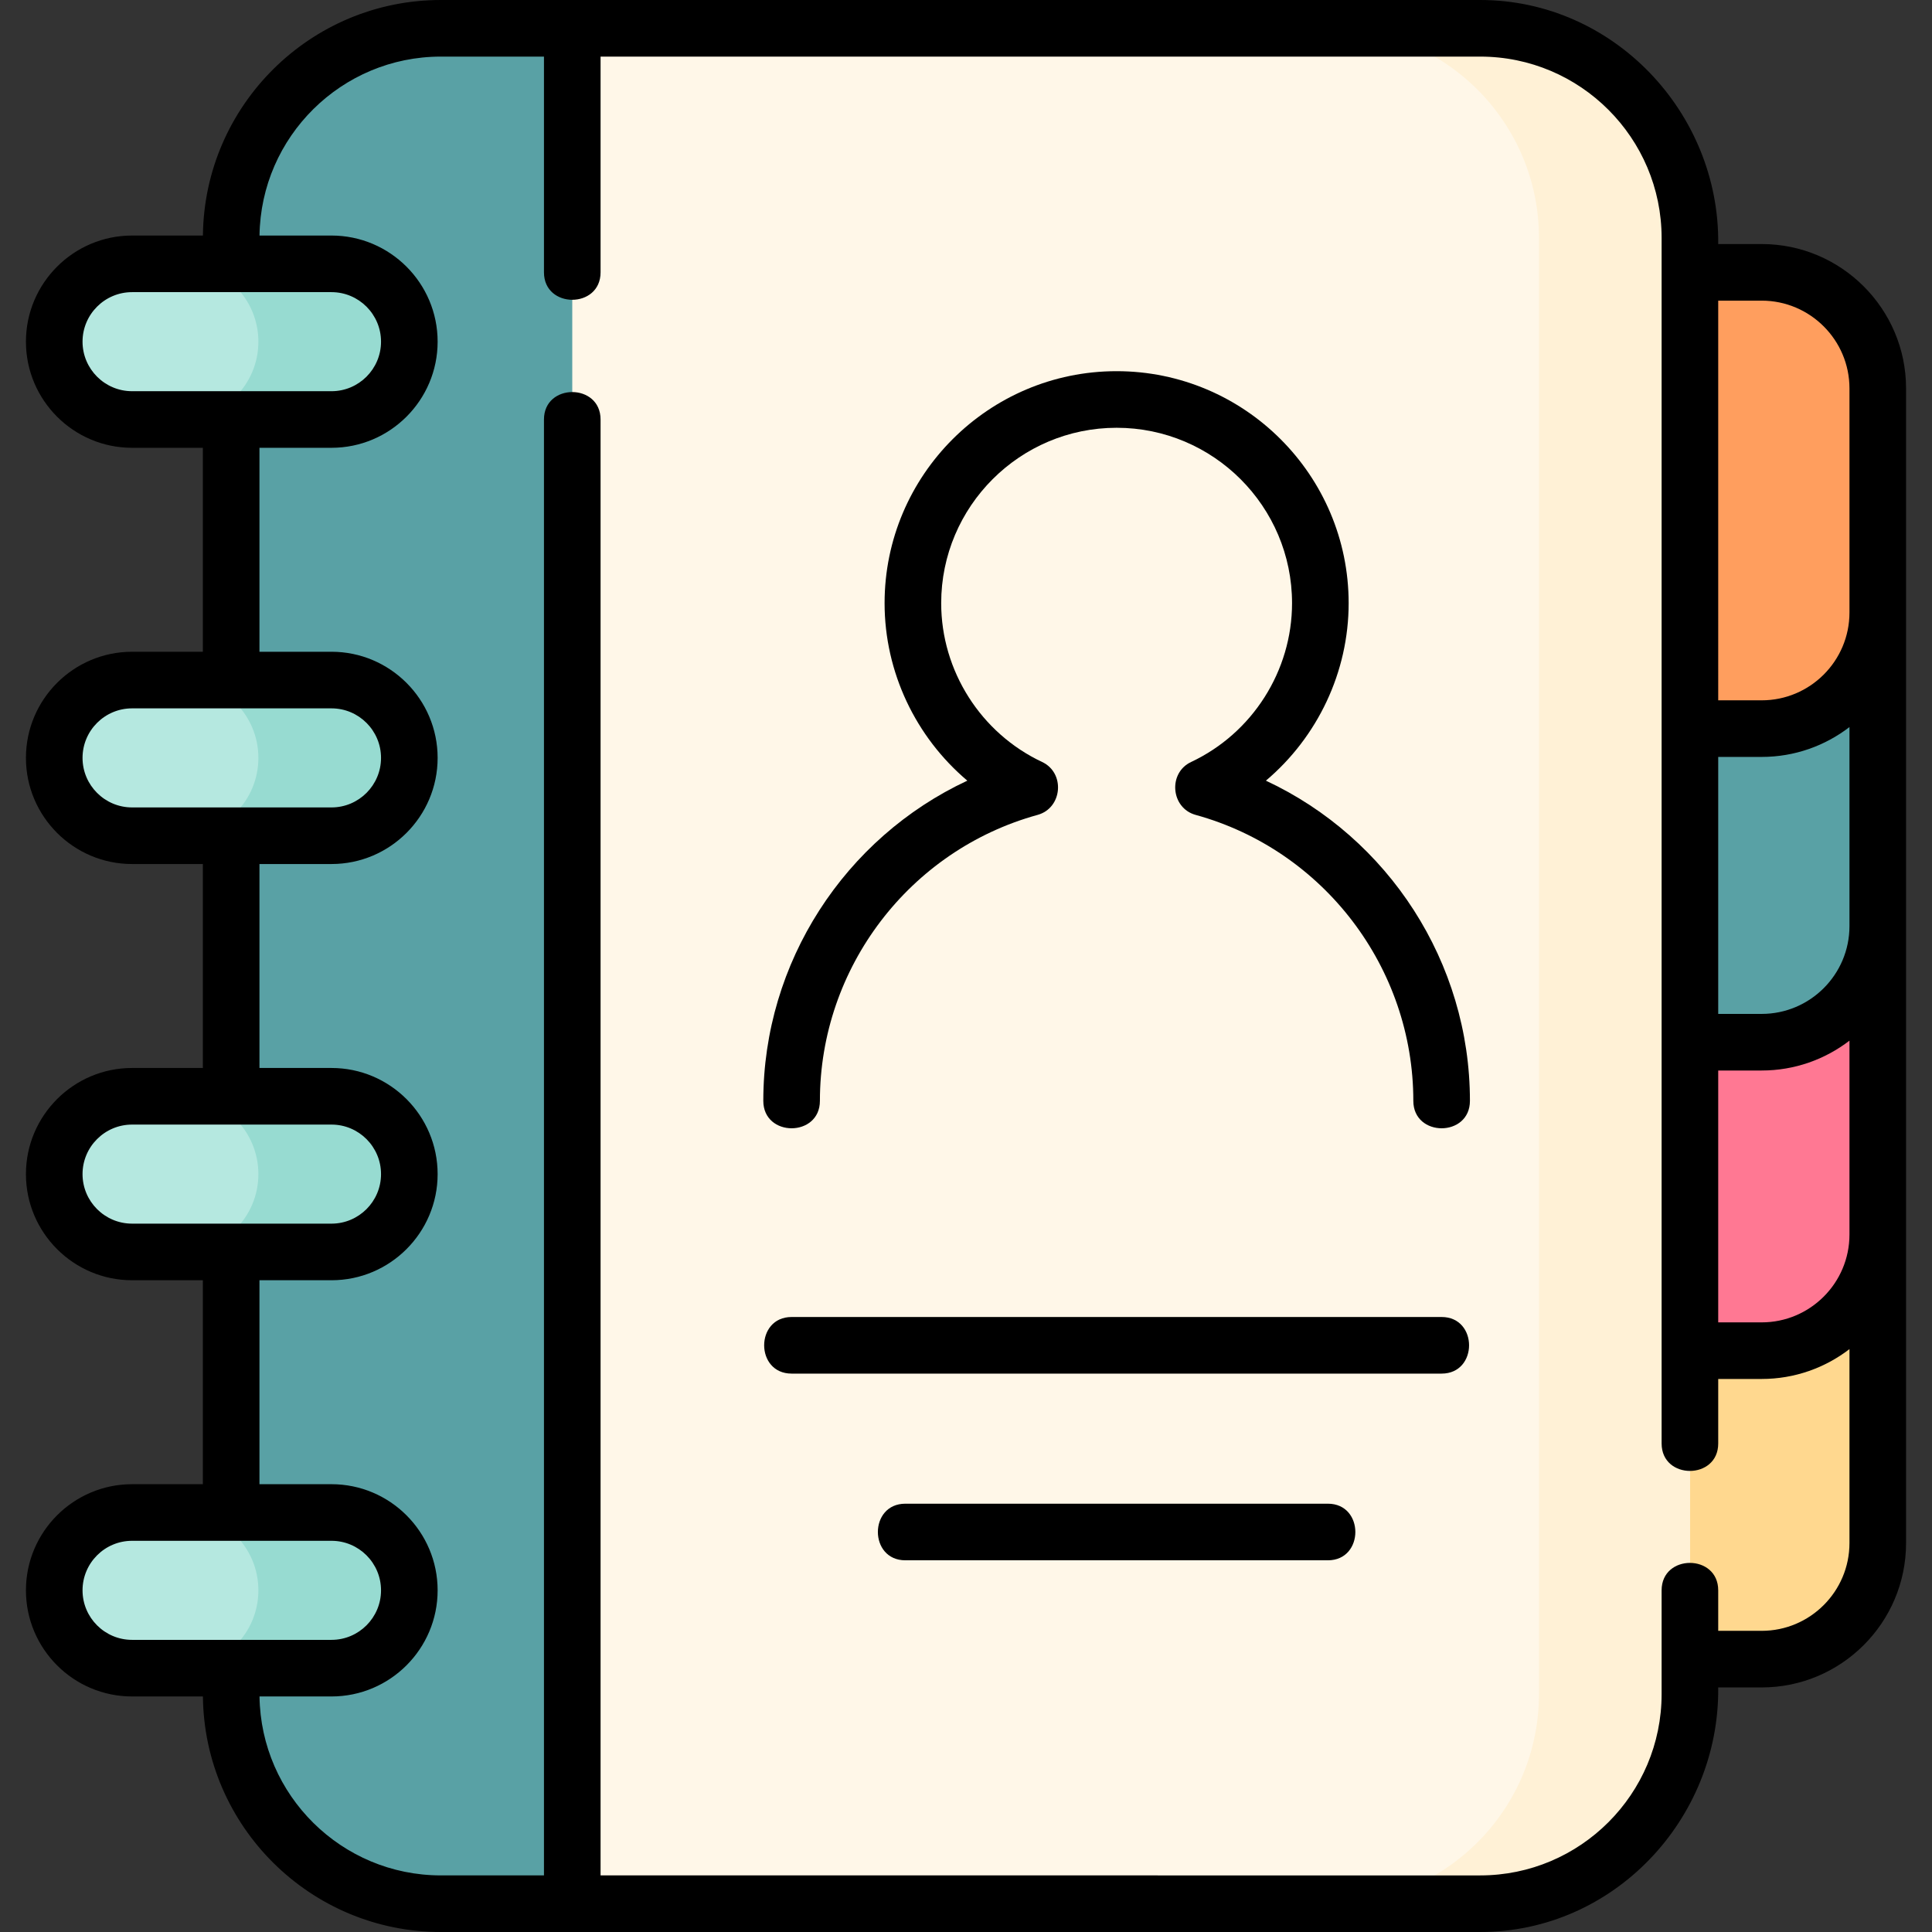
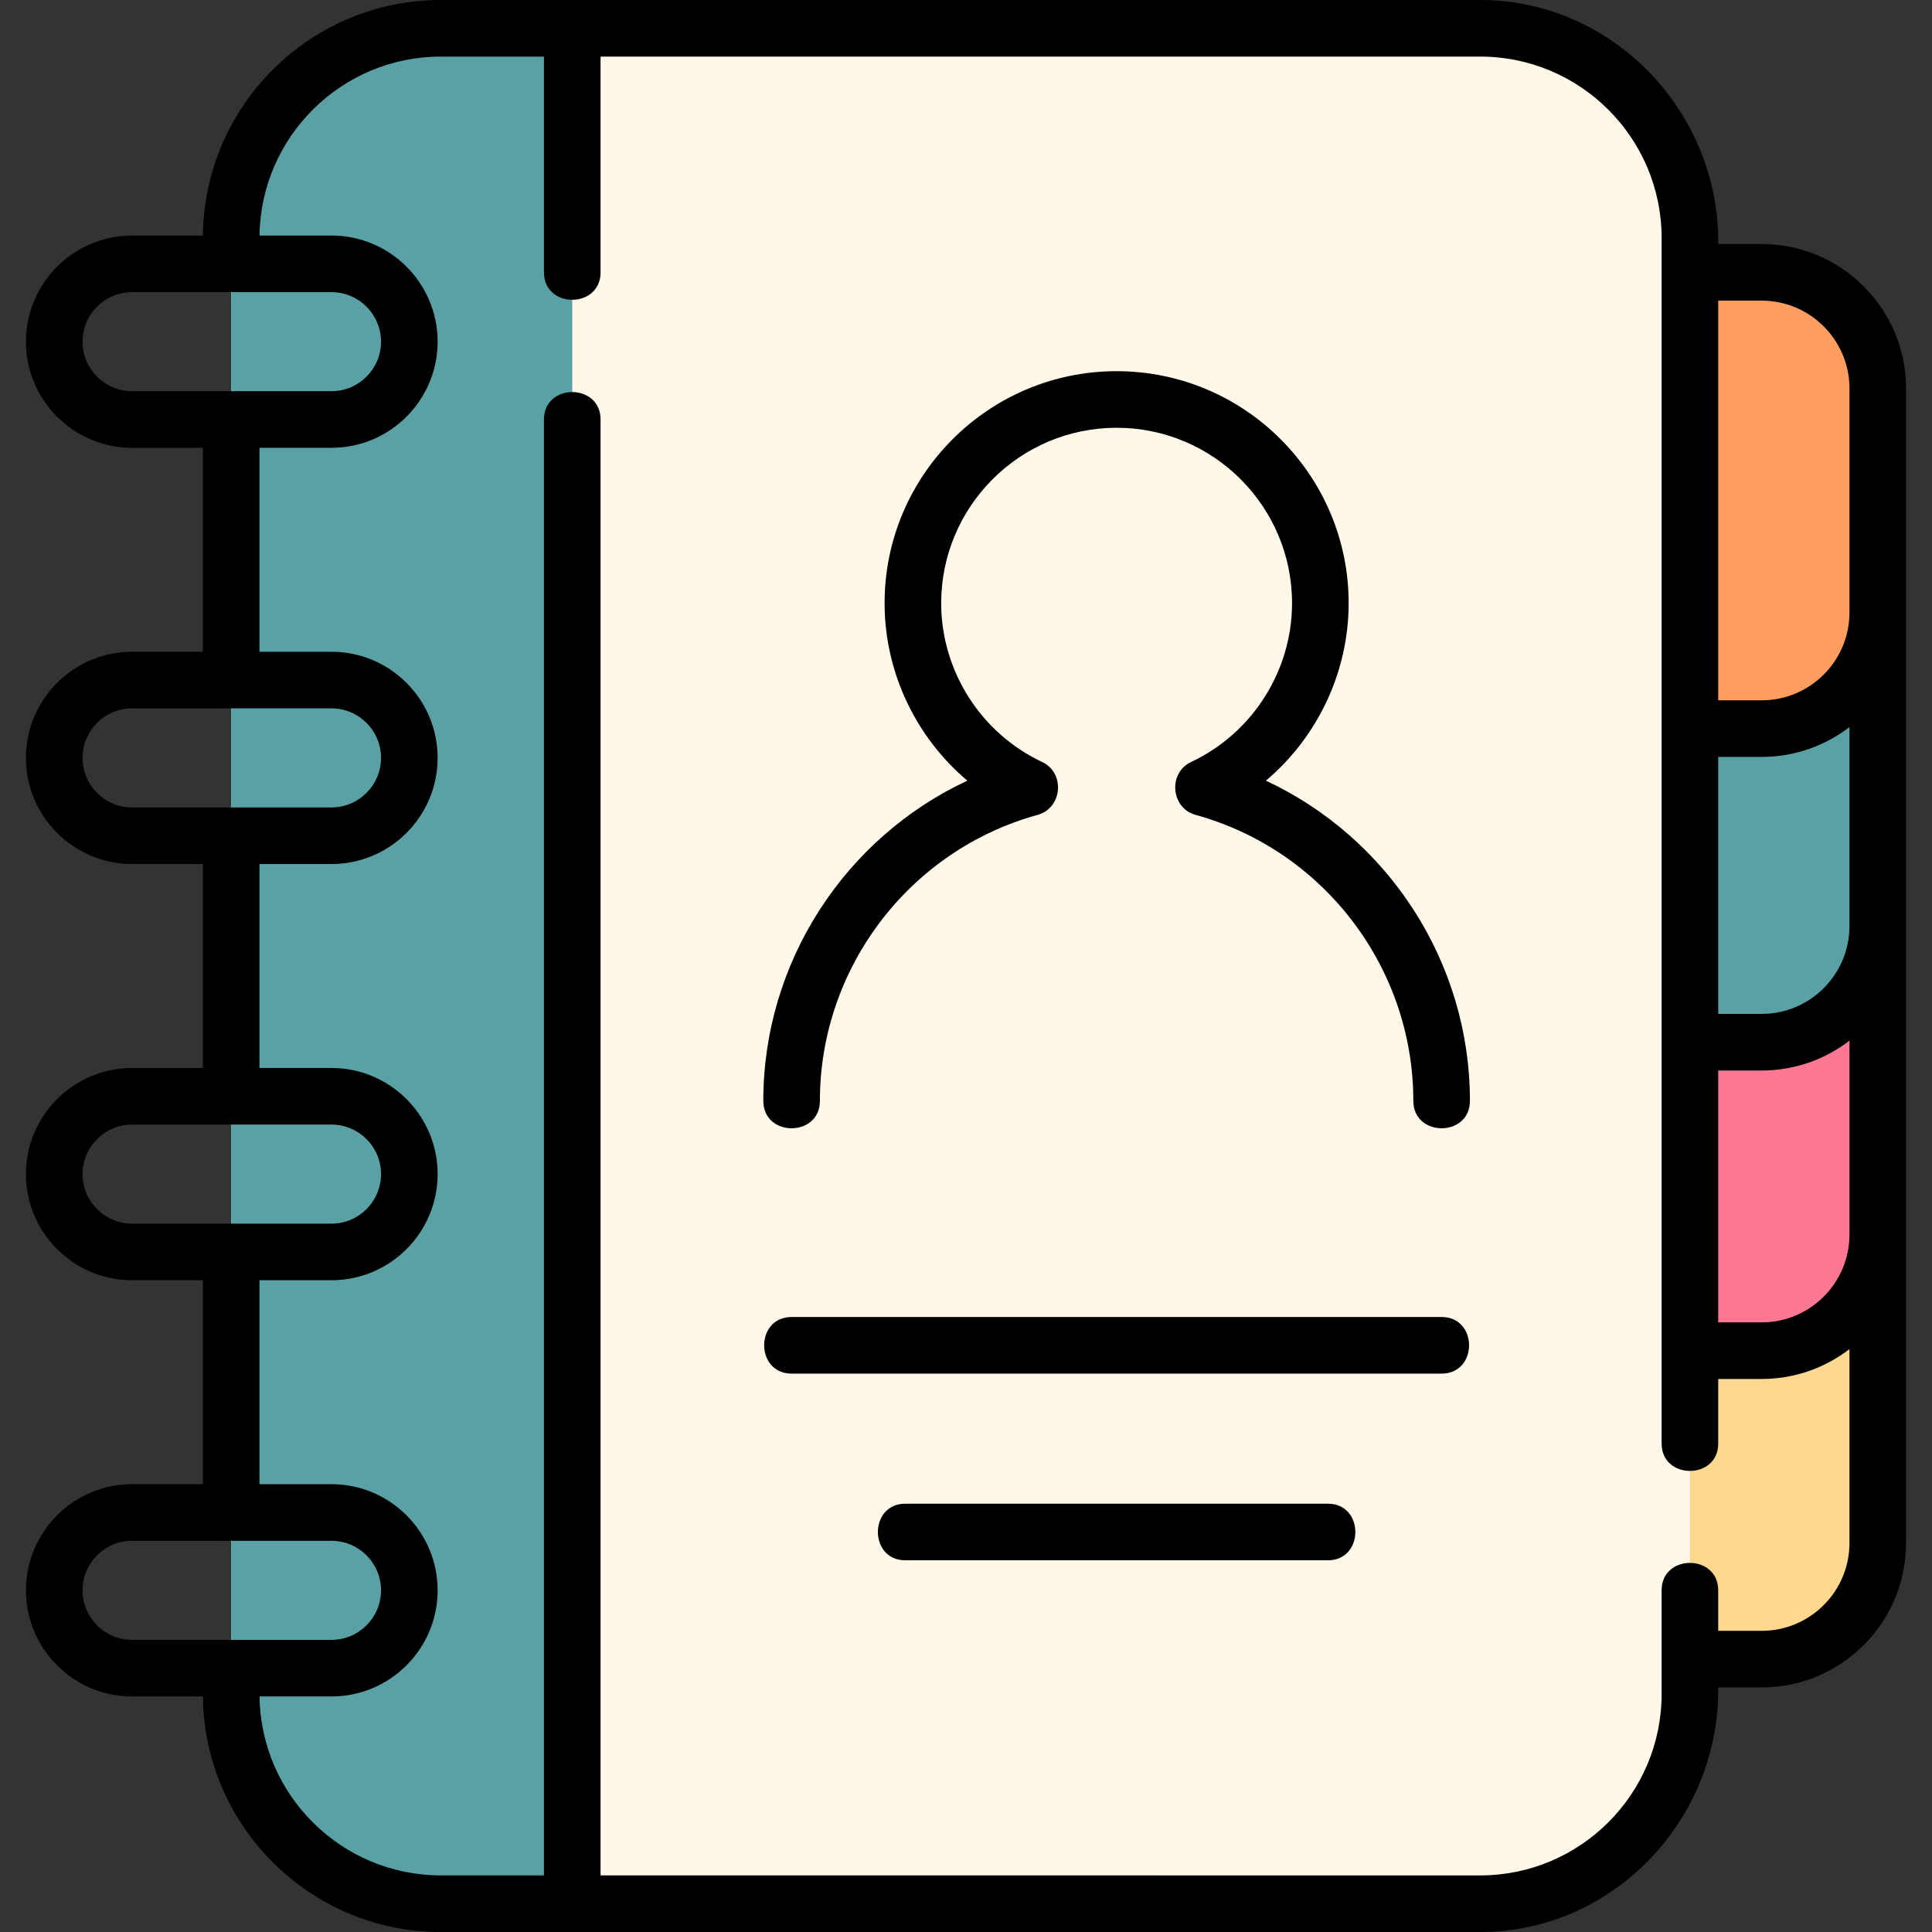
<svg xmlns="http://www.w3.org/2000/svg" class="" xml:space="preserve" style="enable-background:new 0 0 512 512" viewBox="0 0 512 512" y="0" x="0" height="512" width="512" version="1.1">
  <rect x="0" y="0" width="512" height="512" fill="#333333" stroke="none" />
  <g>
    <path data-original="#ffd88f" opacity="1" d="M413.426 439.686h53.438c16.99 0 30.762-13.773 30.762-30.762v-90.156h-84.2z" fill="#ffd88f" />
    <path data-original="#ff7893" opacity="1" d="M413.426 357.94h53.438c16.99 0 30.762-13.773 30.762-30.762v-90.156h-84.2z" fill="#ff7893" />
    <path class="" data-original="#59a1a5" opacity="1" d="M413.426 276.194h53.438c16.99 0 30.762-13.773 30.762-30.762v-91.513h-84.2z" fill="#59a1a5" />
    <path data-original="#ff9e5e" opacity="1" d="M413.426 193.092h53.435c16.991 0 30.764-13.772 30.764-30.76v-59.398c0-16.988-13.774-30.76-30.764-30.76h-53.435z" fill="#ff9e5e" />
    <path class="" data-original="#fff7e8" opacity="1" d="M392.274 504.5H116.83c-30.691 0-55.571-24.88-55.571-55.571V63.071c0-30.691 24.88-55.57 55.571-55.57h275.444c30.691 0 55.571 24.88 55.571 55.571V448.93c0 30.69-24.88 55.57-55.571 55.57z" fill="#fff7e8" />
-     <path class="" data-original="#fff1d6" opacity="1" d="M392.274 7.5h-40c30.691 0 55.571 24.88 55.571 55.571v385.858c0 30.691-24.88 55.571-55.571 55.571h40c30.691 0 55.571-24.88 55.571-55.571V63.072c0-30.692-24.88-55.572-55.571-55.572z" fill="#fff1d6" />
    <path class="" data-original="#59a1a5" opacity="1" d="M116.834 7.5c-30.693 0-55.575 24.878-55.575 55.567v385.866c0 30.689 24.882 55.567 55.575 55.567h34.823V7.5z" fill="#59a1a5" />
    <g fill="#b5e8e0">
-       <path class="" data-original="#b5e8e0" opacity="1" fill="#b5e8e0" d="M87.85 111.173H35c-11.392 0-20.626-9.235-20.626-20.626 0-11.392 9.235-20.626 20.626-20.626h52.85c11.392 0 20.626 9.235 20.626 20.626 0 11.391-9.234 20.626-20.626 20.626zM87.85 221.476H35c-11.391 0-20.626-9.235-20.626-20.626 0-11.392 9.235-20.627 20.627-20.627h52.85c11.392 0 20.626 9.235 20.626 20.626-.001 11.392-9.235 20.627-20.627 20.627zM87.85 331.778H35c-11.391 0-20.626-9.235-20.626-20.626 0-11.392 9.235-20.627 20.627-20.627h52.85c11.392 0 20.626 9.235 20.626 20.626-.001 11.392-9.235 20.627-20.627 20.627zM87.85 442.08H35c-11.391 0-20.626-9.235-20.626-20.626 0-11.392 9.235-20.626 20.627-20.626h52.85c11.392 0 20.626 9.235 20.626 20.626-.001 11.392-9.235 20.626-20.627 20.626z" />
-     </g>
+       </g>
    <g fill="#97dbd1">
-       <path data-original="#97dbd1" opacity="1" fill="#97dbd1" d="M87.85 69.92h-40c11.392 0 20.626 9.235 20.626 20.626s-9.235 20.626-20.626 20.626h40c11.392 0 20.626-9.235 20.626-20.626S99.242 69.92 87.85 69.92zM87.85 180.223h-40c11.392 0 20.626 9.235 20.626 20.626 0 11.392-9.235 20.626-20.626 20.626h40c11.392 0 20.626-9.235 20.626-20.626.001-11.391-9.234-20.626-20.626-20.626zM87.85 290.525h-40c11.392 0 20.626 9.235 20.626 20.626 0 11.392-9.235 20.626-20.626 20.626h40c11.392 0 20.626-9.235 20.626-20.626.001-11.391-9.234-20.626-20.626-20.626zM87.85 400.828h-40c11.392 0 20.626 9.235 20.626 20.626 0 11.392-9.235 20.626-20.626 20.626h40c11.392 0 20.626-9.235 20.626-20.626.001-11.392-9.234-20.626-20.626-20.626z" />
-     </g>
+       </g>
    <path class="" data-original="#000000" opacity="1" fill="#000000" d="M466.862 64.674h-11.517C455.724 29.809 427.541 0 392.274 0H151.829c-.029 0-.057.004-.086.004S151.686 0 151.657 0h-34.823C82.271 0 54.125 27.943 53.775 62.421H35c-15.509 0-28.126 12.617-28.126 28.126S19.491 118.673 35 118.673h18.759v54.05H35c-15.509 0-28.126 12.618-28.126 28.127S19.491 228.976 35 228.976h18.759v54.05H35c-15.509 0-28.126 12.618-28.126 28.127S19.491 339.278 35 339.278h18.759v54.05H35c-15.509 0-28.126 12.617-28.126 28.126S19.491 449.58 35 449.58h18.776c.35 34.477 28.496 62.42 63.058 62.42h34.823c.029 0 .057-.004.086-.004s.057.004.086.004h240.445c35.376 0 63.441-29.886 63.071-64.813h11.519c21.098 0 38.262-17.165 38.262-38.263v-305.99c0-21.097-17.165-38.26-38.264-38.26zm23.264 262.504c0 12.827-10.436 23.263-23.262 23.263h-11.519v-66.746h11.519c8.746 0 16.811-2.956 23.262-7.913zm0-81.746c0 12.827-10.436 23.263-23.262 23.263h-11.519v-68.103h11.517c8.747 0 16.812-2.956 23.265-7.913v52.753zM466.862 79.674c12.828 0 23.265 10.435 23.265 23.26v59.398c0 12.825-10.437 23.26-23.265 23.26h-11.517V79.674zM21.874 90.547c0-7.237 5.889-13.126 13.126-13.126h52.85c7.238 0 13.126 5.889 13.126 13.126s-5.888 13.126-13.126 13.126H35c-7.238 0-13.126-5.889-13.126-13.126zm0 110.303c0-7.238 5.889-13.127 13.126-13.127h52.85c7.238 0 13.126 5.889 13.126 13.127 0 7.237-5.888 13.126-13.126 13.126H35c-7.238 0-13.126-5.889-13.126-13.126zm0 110.302c0-7.238 5.889-13.127 13.126-13.127h52.85c7.238 0 13.126 5.889 13.126 13.126 0 7.238-5.888 13.127-13.126 13.127H35c-7.238 0-13.126-5.888-13.126-13.126zm0 110.302c0-7.237 5.889-13.126 13.126-13.126h52.85c7.238 0 13.126 5.889 13.126 13.126S95.088 434.58 87.85 434.58H35c-7.238 0-13.126-5.889-13.126-13.126zm444.99 10.733h-11.519v-10.732c0-9.697-15-9.697-15 0v27.476c0 26.506-21.564 48.07-48.071 48.07H159.156V111.173c0-9.697-15-9.697-15 0V497h-27.323c-26.291 0-47.709-21.214-48.058-47.42H87.85c15.509 0 28.126-12.617 28.126-28.126s-12.617-28.126-28.126-28.126H68.759v-54.05H87.85c15.509 0 28.126-12.618 28.126-28.127s-12.617-28.126-28.126-28.126H68.759v-54.05H87.85c15.509 0 28.126-12.617 28.126-28.126s-12.617-28.127-28.126-28.127H68.759v-54.05H87.85c15.509 0 28.126-12.617 28.126-28.126S103.359 62.421 87.85 62.421H68.775C69.124 36.214 90.542 15 116.834 15h27.323v57.174c0 9.697 15 9.697 15 0V15h233.118c26.506 0 48.071 21.564 48.071 48.071v319.467c0 9.697 15 9.697 15 0V365.44h11.519c8.746 0 16.811-2.956 23.262-7.913v51.397c-.001 12.827-10.436 23.263-23.263 23.263z" />
    <path class="" data-original="#000000" opacity="1" fill="#000000" d="M335.478 206.883c13.655-11.534 21.927-28.728 21.927-47.036 0-33.901-27.584-61.482-61.491-61.482-33.906 0-61.49 27.581-61.49 61.482 0 18.309 8.271 35.502 21.927 47.036-32.468 15.161-54.068 48.142-54.068 84.85 0 9.697 15 9.697 15 0 0-35.257 23.725-66.418 57.695-75.779 6.577-1.813 7.371-11.118 1.196-14.019-16.25-7.635-26.75-24.154-26.75-42.088 0-25.631 20.855-46.482 46.49-46.482s46.491 20.852 46.491 46.482c0 17.934-10.5 34.453-26.75 42.088-6.174 2.901-5.381 12.206 1.196 14.019 33.97 9.361 57.695 40.522 57.695 75.779 0 9.697 15 9.697 15 0 0-36.709-21.599-69.689-54.068-84.85zM382.046 349.019H209.783c-9.697 0-9.697 15 0 15h172.263c9.697 0 9.697-15 0-15zM351.909 398.496H239.92c-9.697 0-9.697 15 0 15h111.989c9.697 0 9.697-15 0-15z" />
  </g>
</svg>